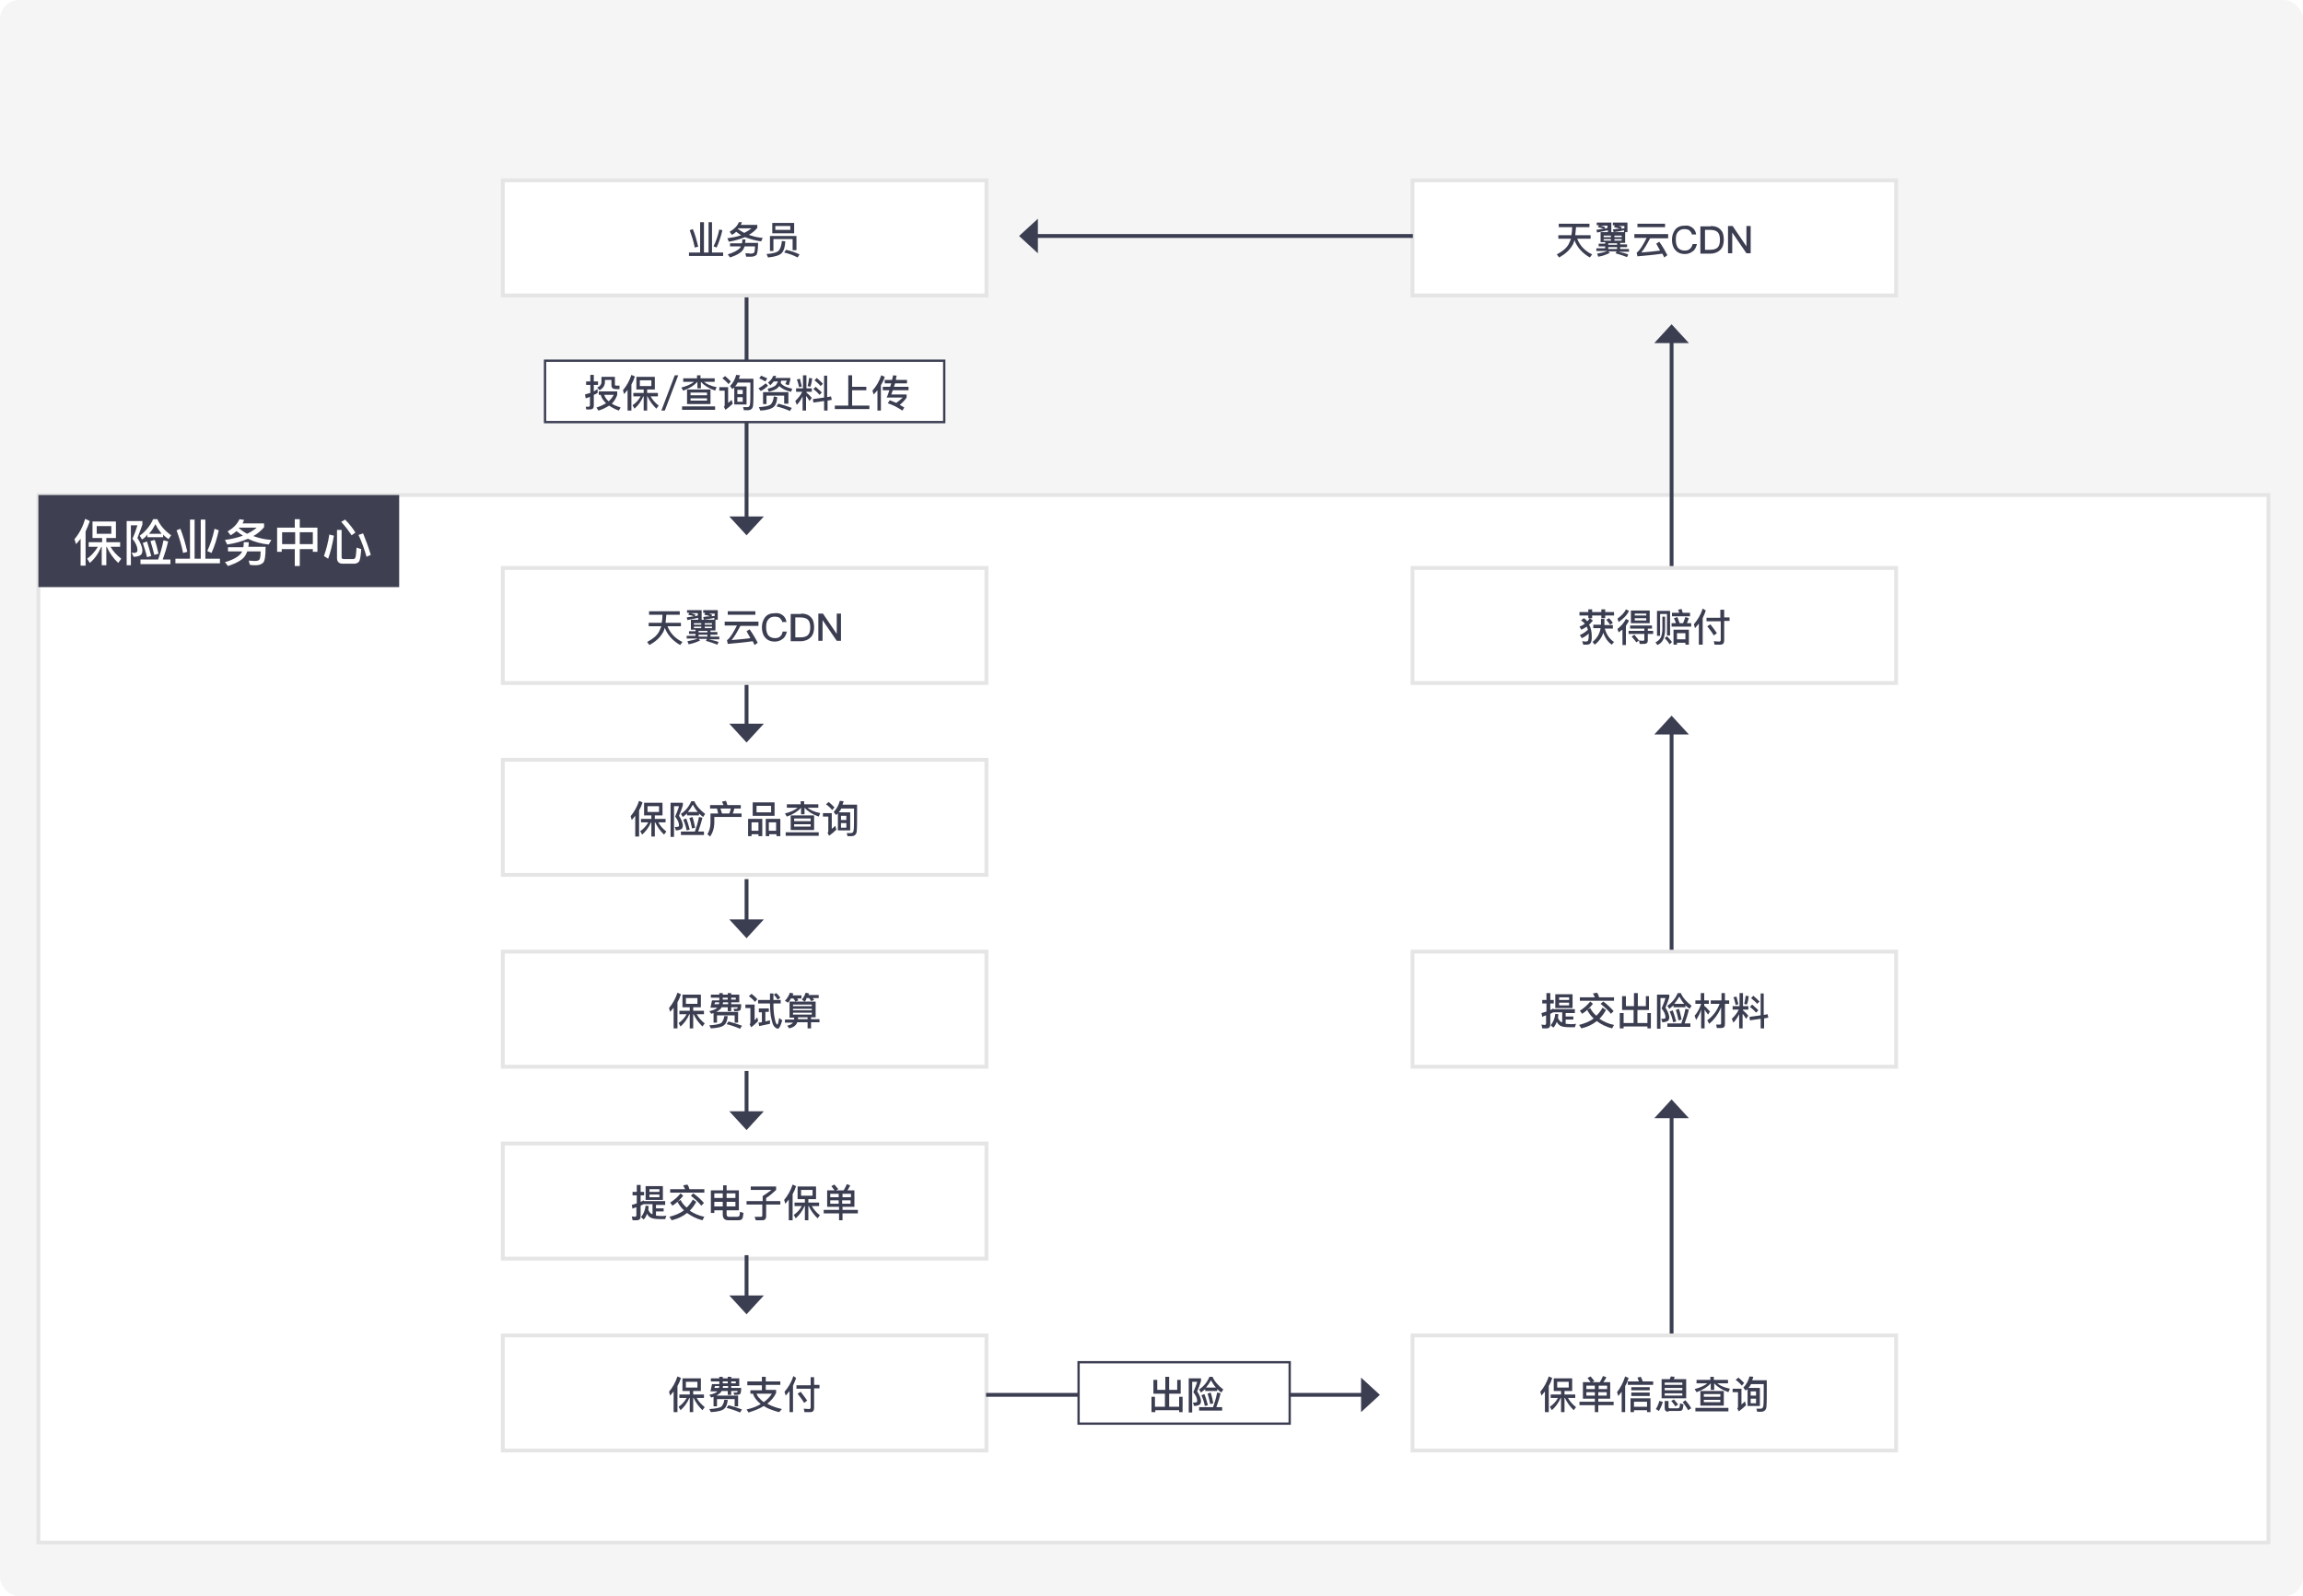
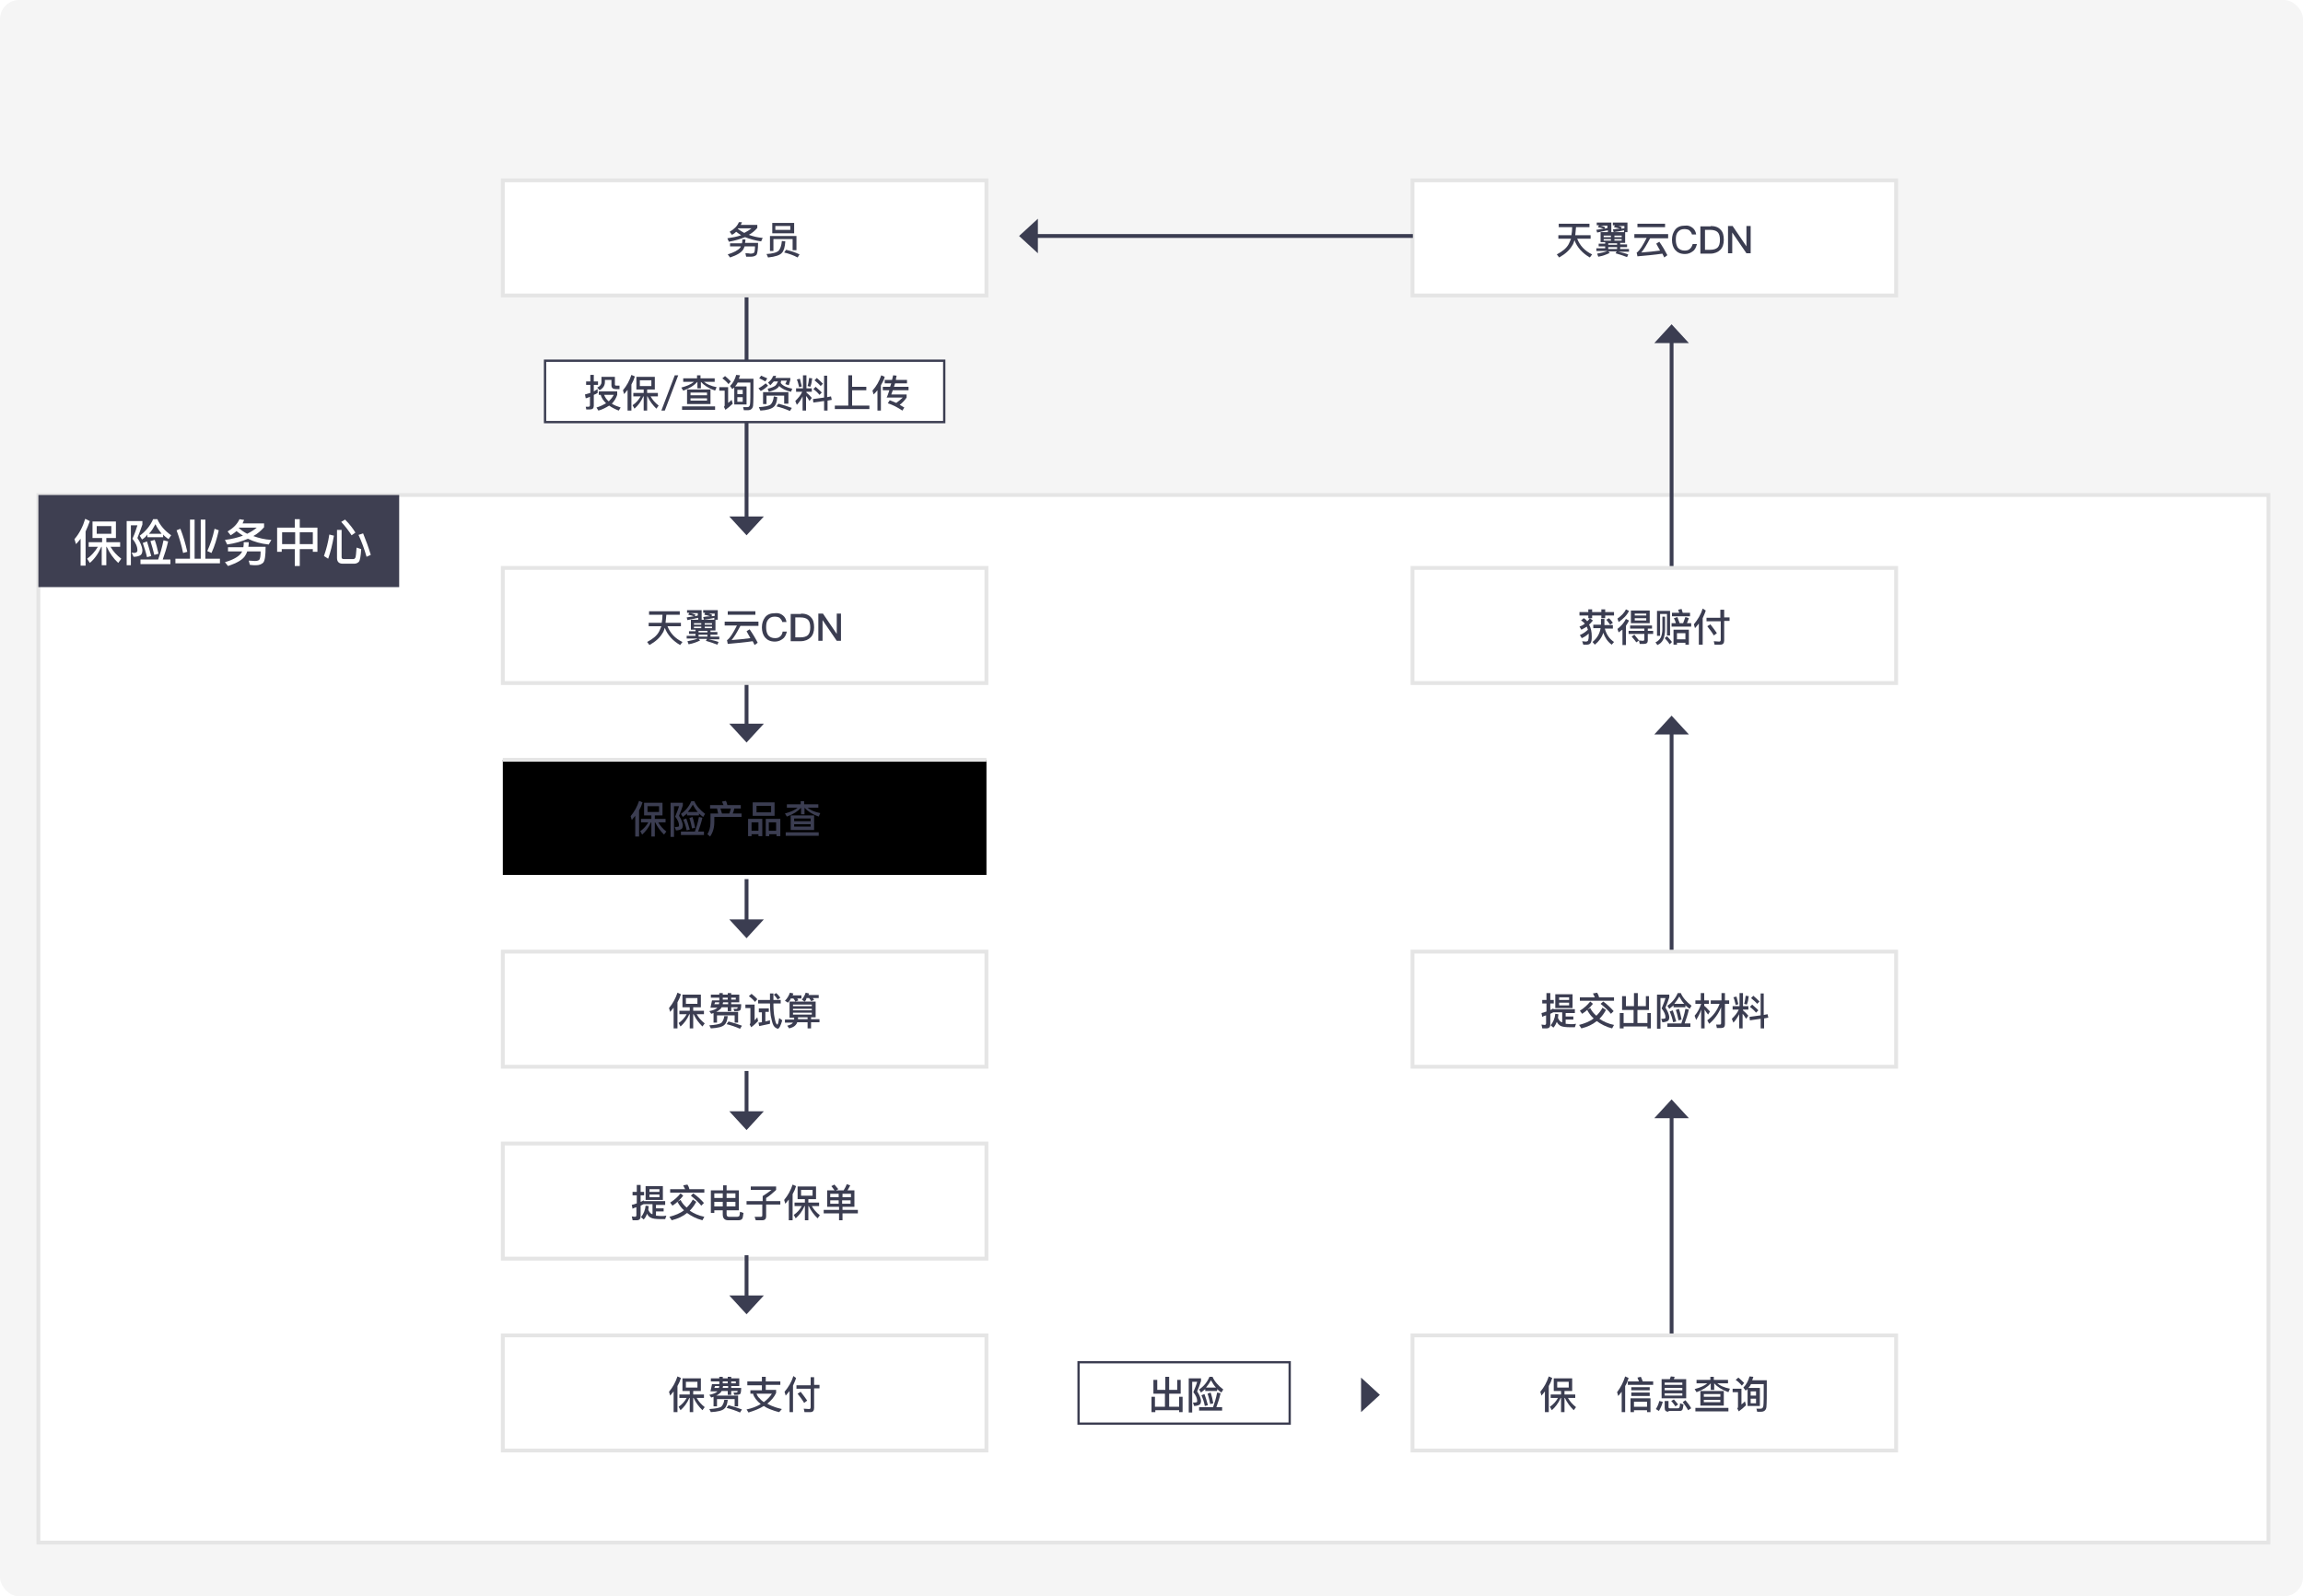
<svg xmlns="http://www.w3.org/2000/svg" width="600" height="416" viewBox="0 0 600 416" fill="none">
  <rect width="600" height="416" rx="5" fill="#F5F5F5" />
  <g clip-path="url(#clip0_530_396)">
    <g filter="url(#filter0_d_530_396)">
      <path d="M591 125H10V398H591V125Z" fill="black" />
      <path d="M591 125H10V398H591V125Z" fill="white" stroke="#E5E5E5" />
      <path d="M10 125H104V149H10V125Z" fill="#3E3F51" />
      <path d="M23.4 131.8C23.1 132.7 22.7 133.6 22.3 134.5V143.4H21V136.4C20.6 136.9 20.2 137.4 19.8 137.8L19.4 136.5C20.7 135 21.6 133.2 22.2 131.2L23.4 131.8ZM30.2 131.9V136.2H27.7V137.3H31.3V138.5H28.8C29.5 139.7 30.4 140.7 31.6 141.6L30.8 142.7C29.6 141.6 28.6 140.2 27.8 138.5H27.7V143.3H26.5V138.5H26.4C25.6 140.3 24.6 141.7 23.4 142.7L22.7 141.6C23.8 140.8 24.7 139.8 25.5 138.5H23.1V137.3H26.6V136.2H24.1V131.9H30.2ZM29 133.1H25.2V135.1H29V133.1Z" fill="white" />
      <path d="M37.1 131.8V132.7C36.7 133.8 36.3 135 35.8 136.2C36.6 137.4 37 138.4 37.1 139.3C37.1 139.9 37 140.3 36.7 140.6C36.3 140.9 35.7 141.1 34.8 141.1L34.3 140C34.6 140 34.8 140.1 34.9 140.1C35.2 140.1 35.5 140 35.6 139.9C35.7 139.8 35.8 139.7 35.8 139.4C35.8 138.5 35.4 137.5 34.5 136.4C35.1 135.1 35.5 133.9 35.8 132.9H34.1V143.3H33V131.8H37.1ZM37 136.6L36.4 135.6C37.9 134.5 39.1 133.1 39.9 131.3H41C41.7 132.9 42.9 134.3 44.6 135.5L43.9 136.5C43.4 136.1 42.9 135.8 42.5 135.3V136H38.4V135.3C38 135.9 37.5 136.3 37 136.6ZM41.2 141.8C41.7 140.4 42.2 138.8 42.6 136.8L43.8 137.1C43.4 138.9 42.9 140.4 42.4 141.8H44.4V143H36.6V141.8H41.2ZM39.4 140.9L38.3 141.2C38 139.9 37.6 138.7 37.2 137.5L38.3 137.1C38.7 138.3 39 139.5 39.4 140.9ZM40.5 132.6C40 133.5 39.5 134.4 38.8 135.1H42.1C41.5 134.3 40.9 133.5 40.5 132.6ZM41.3 140.3L40.2 140.6C39.9 139.4 39.6 138.2 39.2 137L40.3 136.7C40.7 137.7 41 139 41.3 140.3Z" fill="white" />
      <path d="M50.7 131.4V141.6H52.3V131.4H53.5V141.6H57.3V142.8H45.7V141.6H49.5V131.4H50.7ZM48.8 139.8L47.7 140.1C47.3 138.1 46.7 136.1 46 134.2L47 133.8C47.7 135.6 48.3 137.6 48.8 139.8ZM57 134.2C56.5 136.4 55.9 138.4 55.1 140.1L54 139.6C54.7 138.1 55.4 136.2 55.9 133.8L57 134.2Z" fill="white" />
      <path d="M63.6 131.5C63.5 131.8 63.3 132.1 63.2 132.4H68.8V133.4C68 134.3 67.1 135.1 66 135.7C67.4 136.2 68.9 136.6 70.7 136.7L70 137.9C68 137.7 66.2 137.2 64.6 136.4C63 137.1 61.2 137.6 59.2 137.9L58.6 136.7C60.3 136.5 61.9 136.1 63.3 135.6C62.7 135.2 62.1 134.8 61.6 134.4C61.2 134.8 60.7 135.1 60.1 135.5L59.3 134.5C60.8 133.6 61.8 132.6 62.4 131.3L63.6 131.5ZM64.8 137.2C64.8 137.7 64.8 138.1 64.7 138.5H69.2C69.2 140.8 69 142.1 68.6 142.6C68.2 143 67.6 143.3 66.7 143.3C66.3 143.3 65.7 143.3 65.1 143.2L64.8 142.1C65.5 142.1 66 142.2 66.4 142.2C67.1 142.2 67.5 142 67.6 141.8C67.8 141.5 67.9 140.8 67.9 139.7H64.4C64.3 140 64.2 140.3 64 140.6C63.4 141.8 61.8 142.7 59.4 143.5L58.6 142.5C60.7 141.9 62.1 141.1 62.8 140.2C62.9 140 63 139.9 63.1 139.7H59.4V138.6H63.4C63.5 138.2 63.5 137.7 63.5 137.3H64.8V137.2ZM66.9 133.5H62.3L62.2 133.6C62.9 134.2 63.6 134.7 64.4 135.1C65.4 134.6 66.2 134.1 66.9 133.5Z" fill="white" />
      <path d="M78.1 131.3V133.5H82.7V139.8H81.5V139.1H78.1V143.5H76.8V139.1H73.4V139.8H72.2V133.5H76.8V131.3H78.1ZM76.9 137.9V134.7H73.5V137.8H76.9V137.9ZM81.5 137.9V134.7H78.1V137.8H81.5V137.9Z" fill="white" />
      <path d="M87 135.6C86.6 137.9 86.1 139.9 85.5 141.6L84.4 140.9C85 139.2 85.5 137.3 85.8 135.3L87 135.6ZM89.3 142.9C88.3 142.9 87.8 142.4 87.8 141.4V134.1H89V141.2C89 141.6 89.2 141.7 89.7 141.7H92C92.3 141.7 92.4 141.6 92.6 141.3C92.7 141 92.8 140.2 92.9 138.7L94.1 139.1C94 140.9 93.8 142 93.5 142.4C93.2 142.7 92.8 142.9 92.3 142.9H89.3ZM92.6 134.8L91.6 135.5C90.9 134.4 90 133.2 88.9 132L89.9 131.4C91.1 132.6 92 133.8 92.6 134.8ZM96.6 140.6L95.5 141.1C94.9 139 94.2 137.1 93.4 135.4L94.6 135C95.3 136.7 96 138.6 96.6 140.6Z" fill="white" />
      <path fill-rule="evenodd" clip-rule="evenodd" d="M131 194H257V224H131V194Z" fill="black" />
-       <path fill-rule="evenodd" clip-rule="evenodd" d="M131 194H257V224H131V194Z" fill="white" stroke="#E5E5E5" />
+       <path fill-rule="evenodd" clip-rule="evenodd" d="M131 194H257H131V194Z" fill="white" stroke="#E5E5E5" />
      <path d="M167.4 205.1C167.2 205.8 166.9 206.5 166.5 207.2V214H165.5V208.6C165.2 209 164.9 209.3 164.6 209.7L164.3 208.7C165.3 207.5 166 206.2 166.5 204.7L167.4 205.1ZM172.6 205.2V208.5H170.6V209.4H173.4V210.3H171.5C172 211.2 172.7 212 173.6 212.7L173 213.5C172.1 212.6 171.3 211.6 170.7 210.3H170.6V214H169.7V210.3H169.6C169 211.7 168.2 212.7 167.3 213.5L166.8 212.6C167.7 212 168.4 211.2 168.9 210.3H167V209.4H169.7V208.5H167.8V205.2H172.6ZM171.7 206.1H168.7V207.6H171.7V206.1Z" fill="#3B3D51" />
      <path d="M177.9 205.2V205.9C177.6 206.8 177.3 207.7 176.9 208.6C177.5 209.5 177.8 210.3 177.9 211C177.9 211.5 177.8 211.8 177.6 212C177.3 212.2 176.8 212.4 176.1 212.4L175.8 211.5C176 211.5 176.2 211.5 176.3 211.5C176.6 211.5 176.7 211.4 176.8 211.4C176.9 211.3 176.9 211.2 176.9 211.1C176.9 210.4 176.6 209.7 175.9 208.8C176.3 207.8 176.7 206.9 176.9 206.1H175.6V214.1H174.7V205.2H177.9ZM177.9 208.9L177.4 208.1C178.6 207.3 179.5 206.2 180.1 204.8H180.9C181.4 206 182.4 207.1 183.7 208.1L183.2 208.9C182.8 208.6 182.4 208.3 182.1 208V208.5H179V208C178.6 208.3 178.3 208.6 177.9 208.9ZM181 212.8C181.4 211.7 181.8 210.5 182.1 208.9L183 209.1C182.7 210.4 182.3 211.6 181.9 212.7H183.4V213.6H177.4V212.7H181V212.8ZM179.7 212.2L178.9 212.4C178.7 211.4 178.4 210.5 178 209.6L178.8 209.3C179.1 210.1 179.4 211.1 179.7 212.2ZM180.5 205.7C180.1 206.4 179.7 207 179.2 207.6H181.8C181.3 207.1 180.9 206.4 180.5 205.7ZM181.1 211.7L180.3 211.9C180.1 210.9 179.9 210 179.6 209.2L180.4 208.9C180.7 209.7 180.9 210.7 181.1 211.7Z" fill="#3B3D51" />
      <path d="M189.5 205.8H193V206.7H191.3C191.2 207.2 191.1 207.6 190.9 208H193.2V208.9H186.1V210.2C186.1 211.8 185.7 213 185 214L184.3 213.4C184.8 212.6 185.1 211.6 185.1 210.3V208H187.1L186.8 206.7H185V205.8H188.5C188.4 205.5 188.2 205.2 188.1 204.9L189.1 204.7C189.3 205 189.4 205.4 189.5 205.8ZM190 208C190.2 207.6 190.3 207.1 190.4 206.7H187.7L188.1 208H190Z" fill="#3B3D51" />
      <path d="M198.5 213.9H197.6V213.4H195.8V213.9H194.9V209.4H198.6V213.9H198.5ZM197.6 212.5V210.3H195.8V212.5H197.6ZM201.8 205.1V208.6H196.1V205.1H201.8ZM200.9 206H197.1V207.7H200.9V206ZM203.2 213.9H202.3V213.4H200.4V213.9H199.5V209.4H203.3V213.9H203.2ZM202.2 212.5V210.3H200.3V212.5H202.2Z" fill="#3B3D51" />
      <path d="M208.6 205.6V204.8H209.5V205.6H213.2V206.5H210.4C211.1 207.1 212.2 207.6 213.7 207.9L213.3 208.8C211.6 208.2 210.4 207.4 209.6 206.5V208.2H208.7V206.5C207.9 207.4 206.7 208.2 205 208.8L204.5 208C206 207.6 207.1 207.1 207.8 206.5H205V205.6H208.6ZM213.3 212.9V213.8H204.7V212.9H213.3ZM212.1 208.5V212.3H206V208.5H212.1ZM211.2 210V209.3H206.9V210H211.2ZM211.2 210.8H206.9V211.4H211.2V210.8Z" fill="#3B3D51" />
-       <path d="M216.7 207.8V212C217 211.8 217.3 211.5 217.6 211.2L217.9 212.2C217.3 212.8 216.7 213.3 216 213.8L215.6 213C215.8 212.9 215.8 212.7 215.8 212.5V208.8H214.4V207.9H216.7V207.8ZM217.4 206.4L216.8 207.1C216.4 206.6 215.9 206.1 215.2 205.6L215.9 205C216.4 205.4 216.9 205.9 217.4 206.4ZM217.8 208.4L217.2 207.6C218 206.8 218.5 205.8 218.8 204.7L219.8 204.8C219.7 205.1 219.6 205.4 219.5 205.7H223.3C223.3 209.5 223.3 211.8 223.2 212.7C223.1 213.5 222.6 213.9 221.8 213.9C221.6 213.9 221.3 213.9 220.8 213.9L220.6 213.1C221 213.1 221.4 213.1 221.7 213.1C222.1 213.1 222.3 212.9 222.4 212.4C222.5 211.8 222.5 210 222.5 206.7H219.2C219 207.1 218.8 207.4 218.5 207.7H221.5V212.4H218.3V208C218 208.2 217.9 208.3 217.8 208.4ZM220.5 209.7V208.6H219.1V209.7H220.5ZM220.5 210.5H219.1V211.7H220.5V210.5Z" fill="#3B3D51" />
      <path fill-rule="evenodd" clip-rule="evenodd" d="M131 244H257V274H131V244Z" fill="black" />
      <path fill-rule="evenodd" clip-rule="evenodd" d="M131 244H257V274H131V244Z" fill="white" stroke="#E5E5E5" />
      <path d="M177.4 255.1C177.2 255.8 176.9 256.5 176.5 257.2V264H175.5V258.6C175.2 259 174.9 259.3 174.6 259.7L174.3 258.7C175.3 257.5 176 256.2 176.5 254.7L177.4 255.1ZM182.6 255.2V258.5H180.6V259.4H183.4V260.3H181.5C182 261.2 182.7 262 183.6 262.7L183 263.5C182.1 262.6 181.3 261.6 180.7 260.3H180.6V264H179.7V260.3H179.6C179 261.7 178.2 262.7 177.3 263.5L176.8 262.6C177.7 262 178.4 261.2 178.9 260.3H177V259.4H179.7V258.5H177.8V255.2H182.6ZM181.7 256.1H178.7V257.6H181.7V256.1Z" fill="#3B3D51" />
      <path d="M189.6 260.8C189.5 261.9 189.2 262.7 188.7 263.1C188.2 263.6 187 263.9 185.2 264L184.8 263.2C186.4 263.1 187.4 262.9 187.9 262.6C188.3 262.2 188.6 261.6 188.7 260.8H189.6ZM190.5 257.7H193.1C193.1 258.5 193 259 192.9 259.2C192.7 259.4 192.4 259.5 191.8 259.5C191.6 259.5 191.5 259.5 191.3 259.5L191.1 258.9C191.3 258.9 191.5 258.9 191.6 258.9C191.9 258.9 192 258.9 192.1 258.8C192.1 258.7 192.2 258.6 192.2 258.5H190.5V259.5H189.6V258.5H188C187.9 258.7 187.7 259 187.5 259.1C187.3 259.3 187 259.5 186.6 259.7H192.3V262.5H191.4V260.6H186.8V262.5H185.9V260C185.7 260.1 185.5 260.1 185.3 260.2L184.8 259.5C185.8 259.3 186.5 259 186.8 258.7L186.9 258.6H185.1L185.5 256.7H187.4V256H185.2V255.2H187.4V254.8H188.3V255.2H189.6V254.8H190.5V255.2H192.6V257.2H190.5V257.7ZM186.1 257.7H187.3C187.3 257.5 187.4 257.4 187.4 257.2H186.3L186.1 257.7ZM188.3 257.7H189.7V257.2H188.4C188.3 257.4 188.3 257.5 188.3 257.7ZM188.3 256.5H189.6V256H188.3V256.5ZM193.3 263.3L192.8 264.1C191.7 263.6 190.5 263.2 189.3 262.9L189.8 262.2C191 262.5 192.2 262.9 193.3 263.3ZM190.5 256.5H191.7V256H190.5V256.5Z" fill="#3B3D51" />
      <path d="M196.6 257.8V261.9C196.8 261.7 197.1 261.4 197.3 261.1L197.5 262.1C196.9 262.7 196.4 263.2 195.7 263.7L195.3 262.9C195.5 262.8 195.5 262.6 195.5 262.4V258.7H194.2V257.8H196.6ZM197.3 256.4L196.7 257.1C196.3 256.6 195.8 256.1 195.1 255.6L195.8 255C196.3 255.4 196.9 255.9 197.3 256.4ZM201.5 263.2C201.2 262.6 201 261.7 200.8 260.7C200.7 259.8 200.6 258.8 200.6 257.5H197.5V256.6H200.6C200.6 256 200.6 255.5 200.6 254.9H201.5C201.5 255.5 201.5 256.1 201.5 256.6H203.4V257.5H201.5C201.5 259 201.6 260.3 201.8 261.2C202 262.3 202.2 262.9 202.5 263C202.7 263 202.8 262.4 203 261.3L203.8 261.9C203.4 263.3 203 264.1 202.6 264.1C202.1 263.9 201.8 263.7 201.5 263.2ZM197.7 259.7V258.8H200.3V259.7H199.4V262.2C199.8 262.1 200.2 262 200.6 261.9V262.8C199.7 263 198.8 263.2 197.8 263.4L197.6 262.5C197.9 262.5 198.2 262.4 198.5 262.4V259.8H197.7V259.7ZM203.3 256L202.6 256.5C202.4 256.1 202 255.7 201.6 255.2L202.2 254.8C202.7 255.2 203 255.6 203.3 256Z" fill="#3B3D51" />
      <path d="M209.6 257L208.9 256.5C209.4 255.9 209.7 255.3 209.9 254.7L210.8 254.9C210.7 255.1 210.7 255.2 210.6 255.3H213.3V256.1H211.8C211.9 256.3 212 256.5 212.1 256.6L211.3 256.9C211.2 256.6 211 256.4 210.8 256.1H210.1C210.1 256.5 209.9 256.8 209.6 257H212.5V261.1H211.3V261.6H213.5V262.4H211.3V264H210.4V262.4H207.7C207.6 262.7 207.5 262.9 207.3 263.1C207 263.5 206.4 263.8 205.6 264L205.1 263.3C205.8 263.1 206.3 262.9 206.5 262.6L206.6 262.5H204.5V261.7H206.9V261.5V261.2H205.7V257H209.6ZM205.3 257.3L204.5 256.8C205.1 256.2 205.5 255.5 205.8 254.7L206.7 254.9C206.6 255.1 206.6 255.2 206.5 255.4H208.8V256.2H207.7C207.8 256.4 207.9 256.5 208 256.7L207.2 257C207.1 256.7 206.9 256.5 206.7 256.2H206C205.9 256.6 205.6 257 205.3 257.3ZM211.5 258.2V257.8H206.6V258.2H211.5ZM211.5 259.3V258.9H206.6V259.3H211.5ZM211.5 259.9H206.6V260.4H211.5V259.9ZM207.9 261.4C207.9 261.5 207.9 261.5 207.9 261.6H210.4V261.1H207.9V261.4Z" fill="#3B3D51" />
      <path fill-rule="evenodd" clip-rule="evenodd" d="M131 294H257V324H131V294Z" fill="black" />
      <path fill-rule="evenodd" clip-rule="evenodd" d="M131 294H257V324H131V294Z" fill="white" stroke="#E5E5E5" />
      <path d="M164.8 313.9L164.6 313C164.9 313 165.1 313.1 165.4 313.1C165.6 313.1 165.8 313 165.8 312.7V310.6C165.5 310.7 165.1 310.8 164.8 311L164.6 310C165 309.9 165.4 309.8 165.9 309.6V307.5H164.8V306.6H165.9V304.8H166.9V306.6H167.8V307.5H166.9V309.2C167.2 309.1 167.4 309 167.7 308.8V309.8C167.4 309.9 167.2 310.1 166.9 310.2V313C166.9 313.6 166.6 314 165.9 314H164.8V313.9ZM173.3 309.2V310H170.9V310.9H172.9V311.7H170.9V312.8C171.3 312.8 171.7 312.9 172.2 312.9C172.7 312.9 173.2 312.9 173.6 312.8L173.3 313.7C172.9 313.7 172.6 313.7 172.2 313.7C170.9 313.7 170 313.6 169.5 313.3C169.1 313.1 168.8 312.8 168.6 312.3C168.4 312.8 168.1 313.4 167.7 313.8L167 313.2C167.7 312.3 168.1 311.3 168.2 310.2L169 310.3C169 310.7 168.9 311 168.9 311.3C169.2 311.9 169.5 312.3 169.9 312.4H170V309.8H167.6V309H173.3V309.2ZM172.7 305.1V308.7H168.2V305.1H172.7ZM171.8 306.6V305.9H169.2V306.6H171.8ZM171.8 307.3H169.2V308H171.8V307.3Z" fill="#3B3D51" />
      <path d="M181.4 309.2C180.9 310.1 180.4 310.8 179.7 311.5C180.7 312.2 182 312.8 183.5 313.1L183 314C181.4 313.6 180.1 312.9 179 312.1C177.9 313 176.6 313.6 175 314L174.4 313.1C175.9 312.7 177.2 312.2 178.2 311.4C177.5 310.8 177 310.1 176.5 309.2L177.3 308.7C177.7 309.5 178.2 310.1 178.9 310.7C179.5 310.1 180.1 309.4 180.5 308.6L181.4 309.2ZM178 307.6C177.2 308.6 176.3 309.5 175.2 310.2L174.6 309.4C175.7 308.7 176.6 307.9 177.3 307L178 307.6ZM178.5 305.9C178.3 305.5 178.1 305.2 178 304.9L179.1 304.7C179.3 305 179.5 305.4 179.6 305.9H183.5V306.8H174.6V305.9H178.5ZM183.4 309.5L182.7 310.2C182.1 309.4 181.1 308.5 180 307.6L180.6 307C181.8 307.8 182.7 308.7 183.4 309.5Z" fill="#3B3D51" />
      <path d="M186.1 311.3V312.1H185.2V306.2H188.4V304.9H189.3V306.2H192.5V311.4H189.3V312.4C189.3 312.9 189.5 313.1 189.9 313.1H192.1C192.3 313.1 192.5 313 192.6 312.9C192.7 312.8 192.7 312.4 192.8 311.8L193.7 312.1C193.6 313 193.5 313.5 193.3 313.7C193.1 313.9 192.8 314 192.3 314H189.7C188.8 314 188.3 313.5 188.3 312.5V311.4H186.1V311.3ZM186.1 307V308.2H188.3V307H186.1ZM186.1 310.4H188.3V309.2H186.1V310.4ZM191.6 307H189.3V308.2H191.6V307ZM191.6 310.4V309.2H189.3V310.4H191.6Z" fill="#3B3D51" />
      <path d="M198.7 309V307.7C199.5 307.2 200.2 306.7 201 306.1H195.6V305.2H202.2V306.1C201.4 306.8 200.6 307.6 199.6 308.2V309H203.3V309.9H199.6V313C199.6 313.6 199.3 314 198.6 314H196.9L196.6 313.1C197.1 313.1 197.6 313.1 198.2 313.1C198.5 313.1 198.6 313 198.6 312.7V309.9H194.5V309H198.7Z" fill="#3B3D51" />
      <path d="M207.4 305.1C207.2 305.8 206.9 306.5 206.5 307.2V314H205.5V308.6C205.2 309 204.9 309.3 204.6 309.7L204.3 308.7C205.3 307.5 206 306.2 206.5 304.7L207.4 305.1ZM212.6 305.2V308.5H210.6V309.4H213.4V310.3H211.5C212 311.2 212.7 312 213.6 312.7L213 313.5C212.1 312.6 211.3 311.6 210.7 310.3H210.6V314H209.7V310.3H209.6C209 311.7 208.2 312.7 207.3 313.5L206.8 312.6C207.7 312 208.4 311.2 208.9 310.3H207V309.4H209.7V308.5H207.8V305.2H212.6ZM211.7 306.1H208.7V307.6H211.7V306.1Z" fill="#3B3D51" />
      <path d="M217.5 306.3C217.2 305.9 216.9 305.5 216.6 305.1L217.4 304.7C217.7 305.1 218.1 305.5 218.4 305.9L217.8 306.2H219.8C220.1 305.7 220.4 305.2 220.6 304.6L221.5 304.9C221.3 305.4 221 305.8 220.8 306.2H222.6V310.5H219.5V311.3H223.5V312.2H219.5V314H218.6V312.2H214.6V311.3H218.6V310.5H215.5V306.2H217.5V306.3ZM218.5 308V307.1H216.3V308H218.5ZM218.5 308.8H216.3V309.7H218.5V308.8ZM219.5 308H221.7V307.1H219.5V308ZM221.6 308.8H219.4V309.7H221.6V308.8Z" fill="#3B3D51" />
      <path fill-rule="evenodd" clip-rule="evenodd" d="M131 344H257V374H131V344Z" fill="black" />
      <path fill-rule="evenodd" clip-rule="evenodd" d="M131 344H257V374H131V344Z" fill="white" stroke="#E5E5E5" />
      <path d="M177.4 355.1C177.2 355.8 176.9 356.5 176.5 357.2V364H175.5V358.6C175.2 359 174.9 359.3 174.6 359.7L174.3 358.7C175.3 357.5 176 356.2 176.5 354.7L177.4 355.1ZM182.6 355.2V358.5H180.6V359.4H183.4V360.3H181.5C182 361.2 182.7 362 183.6 362.7L183 363.5C182.1 362.6 181.3 361.6 180.7 360.3H180.6V364H179.7V360.3H179.6C179 361.7 178.2 362.7 177.3 363.5L176.8 362.6C177.7 362 178.4 361.2 178.9 360.3H177V359.4H179.7V358.5H177.8V355.2H182.6ZM181.7 356.1H178.7V357.6H181.7V356.1Z" fill="#3B3D51" />
      <path d="M189.6 360.8C189.5 361.9 189.2 362.7 188.7 363.1C188.2 363.6 187 363.9 185.2 364L184.8 363.2C186.4 363.1 187.4 362.9 187.9 362.6C188.3 362.2 188.6 361.6 188.7 360.8H189.6ZM190.5 357.7H193.1C193.1 358.5 193 359 192.9 359.2C192.7 359.4 192.4 359.5 191.8 359.5C191.6 359.5 191.5 359.5 191.3 359.5L191.1 358.9C191.3 358.9 191.5 358.9 191.6 358.9C191.9 358.9 192 358.9 192.1 358.8C192.1 358.7 192.2 358.6 192.2 358.5H190.5V359.5H189.6V358.5H188C187.9 358.7 187.7 359 187.5 359.1C187.3 359.3 187 359.5 186.6 359.7H192.3V362.5H191.4V360.6H186.8V362.5H185.9V360C185.7 360.1 185.5 360.1 185.3 360.2L184.8 359.5C185.8 359.3 186.5 359 186.8 358.7L186.9 358.6H185.1L185.5 356.7H187.4V356H185.2V355.2H187.4V354.8H188.3V355.2H189.6V354.8H190.5V355.2H192.6V357.2H190.5V357.7ZM186.1 357.7H187.3C187.3 357.5 187.4 357.4 187.4 357.2H186.3L186.1 357.7ZM188.3 357.7H189.7V357.2H188.4C188.3 357.4 188.3 357.5 188.3 357.7ZM188.3 356.5H189.6V356H188.3V356.5ZM193.3 363.3L192.8 364.1C191.7 363.6 190.5 363.2 189.3 362.9L189.8 362.2C191 362.5 192.2 362.9 193.3 363.3ZM190.5 356.5H191.7V356H190.5V356.5Z" fill="#3B3D51" />
      <path d="M199.5 354.8V356H203.3V356.9H199.5V358.2H202.2V359C201.7 360.1 200.9 361 199.9 361.8C200.3 362 200.8 362.3 201.4 362.5C202.1 362.8 202.9 363 203.7 363.2L203 364C202.1 363.8 201.3 363.5 200.5 363.2C200 363 199.4 362.7 199 362.4C197.9 363.1 196.6 363.6 195 364.1L194.5 363.3C196 363 197.2 362.5 198.2 361.9C197.7 361.5 197.3 361.1 196.9 360.6C196.6 360.2 196.3 359.7 196.2 359.2H195.5V358.3H198.5V357H194.7V356H198.5V354.8H199.5ZM201.1 359.2H197.1C197.3 359.7 197.5 360.1 197.9 360.4C198.2 360.8 198.6 361.1 199 361.4C199.9 360.7 200.6 360 201.1 359.2Z" fill="#3B3D51" />
      <path d="M207.4 355.1C207.2 355.8 206.9 356.4 206.6 357.1V364H205.7V358.5C205.4 358.9 205 359.3 204.7 359.7L204.4 358.7C205.4 357.5 206.2 356.2 206.7 354.6L207.4 355.1ZM211.2 356.9V354.9H212.1V356.9H213.5V357.8H212.1V362.9C212.1 363.6 211.8 364 211.1 364H209.6L209.4 363.1C209.9 363.1 210.3 363.2 210.8 363.2C211.1 363.2 211.2 363 211.2 362.7V357.9H207.5V357H211.2V356.9ZM210.3 361L209.5 361.6C209.1 360.9 208.5 360.1 207.8 359.2L208.6 358.7C209.3 359.6 209.9 360.4 210.3 361Z" fill="#3B3D51" />
      <path fill-rule="evenodd" clip-rule="evenodd" d="M368 43H494V73H368V43Z" fill="black" />
      <path fill-rule="evenodd" clip-rule="evenodd" d="M368 43H494V73H368V43Z" fill="white" stroke="#E5E5E5" />
      <path d="M409.4 57.3C409.5 56.7 409.6 56 409.6 55.2H406.1V54.3H414.1V55.2H410.6C410.5 56 410.5 56.6 410.4 57.3H414.4V58.2H410.9C411.6 60 412.9 61.4 414.8 62.3L414.2 63.1C412.3 62 410.9 60.5 410.2 58.6C410 59.2 409.9 59.6 409.6 60C408.9 61.2 407.8 62.2 406.2 63.1L405.6 62.3C407.1 61.5 408.1 60.7 408.7 59.6C408.9 59.2 409.1 58.7 409.3 58.2H406V57.3H409.4Z" fill="#3B3D51" />
      <path d="M423.4 56.7V59.3H422.1V59.7H423.9V60.4H422.1V60.9H424.4V61.6H421.6C422.5 61.8 423.4 62 424.2 62.3L423.9 63C422.9 62.6 421.9 62.3 420.9 62L421.2 61.5H419L419.4 61.9C418.6 62.3 417.6 62.7 416.4 62.9L416.1 62.1C417.2 61.9 418.1 61.7 418.8 61.4H415.9V60.7H418.2V60.2H416.5V59.5H418.2V59.1H417V56.5H423.4V56.7ZM419.8 54V56.5H418.9V56C418 56.2 417.1 56.4 416.1 56.6L415.9 55.9C416.5 55.8 417.2 55.7 417.8 55.6C417.3 55.4 416.8 55.3 416.3 55.2L416.6 54.7H416V54H419.8ZM418.2 55.2L418 55.6C418.3 55.5 418.6 55.5 418.8 55.4V54.8H416.7C417.3 54.8 417.7 55 418.2 55.2ZM419.7 57.8V57.4H417.8V57.8H419.7ZM419.7 58.3H417.8V58.7H419.7V58.3ZM421.3 59.4H419V59.8H421.3V59.4ZM421.3 60.9V60.4H419V60.9H421.3ZM424 54V56.5H423.1V56C422.2 56.2 421.3 56.4 420.4 56.5L420.2 55.8C420.8 55.7 421.4 55.6 422 55.6C421.5 55.4 421 55.3 420.5 55.2L420.7 54.7H420.2V54H424ZM420.6 57.8H422.5V57.4H420.6V57.8ZM422.5 58.3H420.6V58.7H422.5V58.3ZM422.5 55.2L422.4 55.6L423.2 55.5V54.9H421.2C421.6 54.8 422 55 422.5 55.2Z" fill="#3B3D51" />
      <path d="M434.6 57.1V58.1H429.9C429 59.8 428.3 61 427.6 61.8C429.2 61.7 430.9 61.5 432.5 61.3C432.2 60.7 431.8 60.1 431.5 59.5L432.3 59C433.2 60.3 433.9 61.5 434.4 62.5L433.6 63.1C433.4 62.8 433.3 62.4 433.1 62.1C431.1 62.4 428.9 62.6 426.6 62.8L426.4 61.8C426.5 61.8 426.6 61.7 426.6 61.7C427.2 61.2 428 60 429 58H425.8V57H434.6V57.1ZM433.8 54.3V55.2H426.6V54.3H433.8Z" fill="#3B3D51" />
      <path d="M441 55.4C441.5 55.8 441.8 56.4 441.9 57.1H440.8C440.7 56.6 440.4 56.3 440.1 56C439.8 55.8 439.3 55.7 438.8 55.7C438 55.7 437.5 56 437.1 56.5C436.7 57 436.6 57.6 436.6 58.5C436.6 59.4 436.8 60 437.1 60.5C437.5 61 438.1 61.3 438.9 61.3C439.4 61.3 439.9 61.2 440.2 60.9C440.6 60.6 440.8 60.2 441 59.6H442.1C441.9 60.4 441.6 61.1 441 61.5C440.5 61.9 439.8 62.2 439 62.2C437.8 62.2 437 61.8 436.4 61.1C435.9 60.5 435.6 59.6 435.6 58.5C435.6 57.4 435.9 56.6 436.4 55.9C437 55.1 437.9 54.8 439 54.8C439.7 54.7 440.4 54.9 441 55.4Z" fill="#3B3D51" />
      <path d="M445.7 54.9C446.8 54.9 447.7 55.2 448.3 55.9C448.9 56.5 449.1 57.4 449.1 58.5C449.1 59.6 448.8 60.5 448.2 61.1C447.6 61.7 446.7 62.1 445.6 62.1H443V55H445.7V54.9ZM444.2 61.1H445.5C446.4 61.1 447.1 60.9 447.5 60.5C447.9 60.1 448.1 59.4 448.1 58.5C448.1 57.6 447.9 56.9 447.5 56.5C447.1 56.1 446.4 55.9 445.5 55.9H444.2V61.1Z" fill="#3B3D51" />
      <path d="M451.4 54.9L455 60.2V54.9H456.1V62H455L451.3 56.6V62H450.2V54.9H451.4Z" fill="#3B3D51" />
      <path d="M194.5 130.6V71" stroke="#3B3D51" stroke-linecap="square" />
      <path fill-rule="evenodd" clip-rule="evenodd" d="M194.5 135.5L190 130.6H199L194.5 135.5Z" fill="#3B3D51" />
      <path d="M194.5 184.6V174.6" stroke="#3B3D51" stroke-linecap="square" />
      <path fill-rule="evenodd" clip-rule="evenodd" d="M194.5 189.5L190 184.6H199L194.5 189.5Z" fill="#3B3D51" />
      <path d="M435.5 187.4V261" stroke="#3B3D51" stroke-linecap="square" />
      <path fill-rule="evenodd" clip-rule="evenodd" d="M435.5 182.5L431 187.4H440L435.5 182.5Z" fill="#3B3D51" />
      <path d="M435.5 287.4V361" stroke="#3B3D51" stroke-linecap="square" />
      <path fill-rule="evenodd" clip-rule="evenodd" d="M435.5 282.5L431 287.4H440L435.5 282.5Z" fill="#3B3D51" />
-       <path d="M354.6 359.5H257.4" stroke="#3B3D51" stroke-linecap="square" />
      <path fill-rule="evenodd" clip-rule="evenodd" d="M359.5 359.5L354.6 355V364L359.5 359.5Z" fill="#3B3D51" />
      <path d="M270.4 57.5L367.6 57.5" stroke="#3B3D51" stroke-linecap="square" />
      <path fill-rule="evenodd" clip-rule="evenodd" d="M265.5 57.5L270.4 53V62L265.5 57.5Z" fill="#3B3D51" />
      <path d="M435.5 85.4V159" stroke="#3B3D51" stroke-linecap="square" />
      <path fill-rule="evenodd" clip-rule="evenodd" d="M435.5 80.5L431 85.4H440L435.5 80.5Z" fill="#3B3D51" />
      <path d="M194.5 235.6V225.6" stroke="#3B3D51" stroke-linecap="square" />
      <path fill-rule="evenodd" clip-rule="evenodd" d="M194.5 240.5L190 235.6H199L194.5 240.5Z" fill="#3B3D51" />
      <path d="M194.5 285.6V275.6" stroke="#3B3D51" stroke-linecap="square" />
      <path fill-rule="evenodd" clip-rule="evenodd" d="M194.5 290.5L190 285.6H199L194.5 290.5Z" fill="#3B3D51" />
      <path d="M194.5 333.6V323.6" stroke="#3B3D51" stroke-linecap="square" />
      <path fill-rule="evenodd" clip-rule="evenodd" d="M194.5 338.5L190 333.6H199L194.5 338.5Z" fill="#3B3D51" />
      <path fill-rule="evenodd" clip-rule="evenodd" d="M131 43H257V73H131V43Z" fill="black" />
      <path fill-rule="evenodd" clip-rule="evenodd" d="M131 43H257V73H131V43Z" fill="white" stroke="#E5E5E5" />
-       <path d="M183.4 53.9V61.8H184.6V53.9H185.5V61.8H188.4V62.7H179.5V61.8H182.4V53.9H183.4ZM181.9 60.3L181 60.5C180.7 58.9 180.2 57.4 179.7 56L180.5 55.7C181.1 57.1 181.5 58.6 181.9 60.3ZM188.2 56C187.8 57.7 187.3 59.2 186.7 60.5L185.9 60.2C186.5 59 187 57.6 187.4 55.8L188.2 56Z" fill="#3B3D51" />
      <path d="M193.3 53.9C193.2 54.1 193.1 54.4 193 54.6H197.3V55.4C196.7 56.1 196 56.7 195.1 57.2C196.2 57.6 197.4 57.9 198.7 58L198.3 58.9C196.8 58.7 195.4 58.3 194.1 57.8C192.9 58.3 191.5 58.7 189.9 59L189.5 58.1C190.8 57.9 192 57.7 193.1 57.3C192.6 57 192.2 56.7 191.8 56.4C191.5 56.7 191.1 57 190.7 57.2L190.1 56.4C191.3 55.7 192.1 54.9 192.5 53.9H193.3ZM194.2 58.3C194.2 58.7 194.2 59 194.1 59.3H197.5C197.5 61 197.3 62.1 197.1 62.4C196.8 62.7 196.3 62.9 195.6 62.9C195.3 62.9 194.8 62.9 194.4 62.9L194.2 62C194.7 62 195.1 62 195.5 62.1C196 62.1 196.3 62 196.5 61.8C196.6 61.6 196.7 61 196.7 60.2H194C193.9 60.4 193.8 60.7 193.7 60.9C193.2 61.8 192 62.5 190.2 63.1L189.6 62.3C191.2 61.8 192.3 61.2 192.8 60.6C192.9 60.5 193 60.3 193 60.2H190.2V59.4H193.3C193.4 59.1 193.4 58.7 193.4 58.4H194.2V58.3ZM195.8 55.5H192.3C192.3 55.5 192.3 55.5 192.2 55.6C192.7 56 193.3 56.4 193.9 56.7C194.7 56.3 195.3 55.9 195.8 55.5Z" fill="#3B3D51" />
      <path d="M204.6 58.9C204.5 60.4 204.2 61.4 203.7 61.9C203.2 62.5 202 62.9 200.1 63.1L199.7 62.2C201.3 62.1 202.4 61.8 202.9 61.3C203.3 60.8 203.6 60 203.7 58.8L204.6 58.9ZM207.4 61.2H206.5V58.3H201.5V61.4H200.6V57.5H207.5V61.2H207.4ZM206.9 54.1V56.8H201.2V54.1H206.9ZM205.9 54.9H202V55.9H205.9V54.9ZM208.3 62.3L207.8 63.1C206.7 62.5 205.5 62.1 204.3 61.8L204.8 61.1C206.1 61.4 207.3 61.8 208.3 62.3Z" fill="#3B3D51" />
      <path d="M246 90H142V106H246V90Z" fill="white" stroke="#3B3D51" stroke-width="0.6" />
      <path d="M152.8 102.9L152.6 102C152.9 102 153.1 102 153.3 102C153.5 102 153.7 101.9 153.7 101.6V99.4C153.3 99.6 153 99.7 152.6 99.8L152.4 98.8C152.9 98.7 153.3 98.5 153.8 98.4V96.3H152.7V95.4H153.8V93.7H154.7V95.4H155.8V96.3H154.7V98C155 97.8 155.4 97.6 155.7 97.4V98.4C155.4 98.6 155 98.8 154.7 98.9V101.7C154.7 102.4 154.4 102.7 153.7 102.7H152.8V102.9ZM160.8 98V98.9C160.5 99.8 160 100.6 159.4 101.2C160 101.6 160.8 101.9 161.7 102.2L161.2 103C160.2 102.6 159.4 102.2 158.7 101.7C157.9 102.2 157 102.7 155.9 103L155.4 102.2C156.4 101.9 157.2 101.5 157.9 101.1C157.2 100.4 156.7 99.7 156.5 98.9H156V98H160.8ZM160.2 94.1V96.2C160.2 96.4 160.3 96.5 160.6 96.5H161.4V97.4H160.4C159.7 97.4 159.3 97.1 159.3 96.4V95H157.6V95.5C157.6 96.5 157.1 97.2 156.2 97.7L155.6 97C156.3 96.7 156.7 96.2 156.7 95.6V94.2H160.2V94.1ZM158.6 100.6C159.1 100.1 159.6 99.5 159.9 98.9H157.4C157.6 99.5 158 100.1 158.6 100.6Z" fill="#3B3D51" />
      <path d="M165.4 94.1C165.2 94.8 164.9 95.5 164.5 96.2V103H163.5V97.6C163.2 98 162.9 98.3 162.6 98.7L162.3 97.7C163.3 96.5 164 95.2 164.5 93.7L165.4 94.1ZM170.6 94.2V97.5H168.6V98.4H171.4V99.3H169.5C170 100.2 170.7 101 171.6 101.7L171 102.5C170.1 101.6 169.3 100.6 168.7 99.3H168.6V103H167.7V99.3H167.6C167 100.7 166.2 101.7 165.3 102.5L164.8 101.6C165.7 101 166.4 100.2 166.9 99.3H165V98.4H167.7V97.5H165.8V94.2H170.6ZM169.7 95.1H166.7V96.6H169.7V95.1Z" fill="#3B3D51" />
      <path d="M176.7 93.8L173.2 103H172.3L175.8 93.8H176.7Z" fill="#3B3D51" />
      <path d="M181.6 94.6V93.8H182.5V94.6H186.2V95.5H183.4C184.1 96.1 185.2 96.6 186.7 96.9L186.3 97.8C184.6 97.2 183.4 96.4 182.6 95.5V97.2H181.7V95.5C180.9 96.4 179.7 97.2 178 97.8L177.5 97C179 96.6 180.1 96.1 180.8 95.5H178V94.6H181.6ZM186.3 101.9V102.8H177.7V101.9H186.3ZM185.1 97.5V101.3H179V97.5H185.1ZM184.2 99V98.3H179.9V99H184.2ZM184.2 99.8H179.9V100.4H184.2V99.8Z" fill="#3B3D51" />
      <path d="M189.7 96.8V101C190 100.8 190.3 100.5 190.6 100.2L190.9 101.2C190.3 101.8 189.7 102.3 189 102.8L188.6 102C188.8 101.9 188.8 101.7 188.8 101.5V97.8H187.4V96.9H189.7V96.8ZM190.4 95.4L189.8 96.1C189.4 95.6 188.9 95.1 188.2 94.6L188.9 94C189.4 94.4 189.9 94.9 190.4 95.4ZM190.8 97.4L190.2 96.6C191 95.8 191.5 94.8 191.8 93.7L192.8 93.8C192.7 94.1 192.6 94.4 192.5 94.7H196.3C196.3 98.5 196.3 100.8 196.2 101.7C196.1 102.5 195.6 102.9 194.8 102.9C194.6 102.9 194.3 102.9 193.8 102.9L193.6 102.1C194 102.1 194.4 102.1 194.7 102.1C195.1 102.1 195.3 101.9 195.4 101.4C195.5 100.8 195.5 99 195.5 95.7H192.2C192 96.1 191.8 96.4 191.5 96.7H194.5V101.4H191.3V97C191 97.2 190.9 97.3 190.8 97.4ZM193.5 98.7V97.6H192.1V98.7H193.5ZM193.5 99.5H192.1V100.7H193.5V99.5Z" fill="#3B3D51" />
      <path d="M200.1 96.5C199.6 97 199 97.5 198.2 97.9L197.6 97.2C198.4 96.8 199 96.3 199.5 95.9L200.1 96.5ZM202.5 99.5C202.4 100.8 202.1 101.6 201.6 102C201.1 102.5 199.9 102.9 198.1 103L197.7 102.1C199.3 102 200.3 101.8 200.8 101.4C201.2 101 201.5 100.3 201.6 99.3L202.5 99.5ZM199.9 94.6L199.4 95.4C198.9 95.1 198.3 94.8 197.8 94.6L198.3 93.9C198.8 94.1 199.4 94.4 199.9 94.6ZM205.3 101.2H204.3V99.1H199.7V101.3H198.8V98.2H205.4V101.2H205.3ZM202.2 93.9C202.1 94.1 202.1 94.3 202 94.5H205.9V95C205.8 95.5 205.6 96 205.5 96.4L204.6 96.1C204.7 95.8 204.9 95.5 205 95.2H203.5C203.5 95.4 203.4 95.6 203.4 95.8C203.9 96.5 204.9 97 206.4 97.3L206.1 98.1C204.7 97.8 203.7 97.3 203 96.6C202.9 96.7 202.8 96.9 202.7 97C202.2 97.5 201.4 97.8 200.3 98.1L200 97.3C200.9 97.1 201.6 96.8 202 96.5C202.3 96.2 202.5 95.8 202.7 95.4H201.6C201.3 95.7 201 96.1 200.7 96.4L200.1 95.7C200.7 95.2 201.2 94.7 201.4 94L202.2 93.9ZM206.3 102.3L205.8 103.1C204.7 102.6 203.5 102.2 202.3 101.9L202.8 101.2C204 101.5 205.2 101.9 206.3 102.3Z" fill="#3B3D51" />
      <path d="M209.2 97.2V93.8H210.1V97.2H211.5V98.1H210.1V98.3C210.6 98.7 211.1 99.2 211.5 99.7L210.9 100.5C210.6 100 210.3 99.5 210 99.2V103H209.1V99.3C208.7 100.1 208.2 100.9 207.6 101.5L207.2 100.5C208 99.7 208.6 99 209 98.1H207.4V97.2H209.2ZM208.9 96.7L208.2 96.9C208 96.2 207.9 95.5 207.6 94.9L208.4 94.7C208.5 95.2 208.7 95.9 208.9 96.7ZM211.6 94.6C211.5 95.4 211.4 96.2 211.1 96.8L210.4 96.6C210.6 96 210.7 95.3 210.8 94.5L211.6 94.6ZM215.5 93.9V99.5L216.5 99.3L216.7 100.2L215.6 100.4V103H214.7V100.5L211.9 100.9L211.8 100L214.7 99.6V93.9H215.5ZM214.1 98.3L213.5 98.9C213.1 98.4 212.6 97.9 211.9 97.4L212.5 96.8C213.1 97.4 213.7 97.8 214.1 98.3ZM214.4 96L213.8 96.6C213.4 96.1 212.9 95.7 212.2 95.1L212.8 94.5C213.4 95 213.9 95.5 214.4 96Z" fill="#3B3D51" />
      <path d="M222 93.8V96.8H225.7V97.7H222V101.7H226.5V102.6H217.5V101.7H221V93.8H222Z" fill="#3B3D51" />
      <path d="M227.6 98.8L227.3 97.8C228.3 96.7 229.1 95.3 229.6 93.8L230.5 94.2C230.3 95 229.9 95.7 229.5 96.4V103H228.6V97.7C228.3 98.1 228 98.4 227.6 98.8ZM232.4 95L232.7 93.8L233.6 93.9C233.5 94.3 233.4 94.7 233.4 95H236.3V95.9H233.2C233.1 96.2 233 96.5 232.9 96.8H236.7V97.7H232.6C232.5 98.1 232.3 98.4 232.2 98.8H236.2V99.6C235.8 100.2 235.2 100.9 234.4 101.5C234.8 101.7 235.2 102 235.6 102.2L235.1 103C233.9 102.2 232.6 101.5 231.3 101.1L231.8 100.3C232.4 100.5 233 100.8 233.5 101C234.2 100.5 234.8 100 235.2 99.6H231C231.3 99 231.5 98.3 231.7 97.7H230V96.8H231.9C232 96.5 232.1 96.2 232.2 95.9H230.5V95H232.4Z" fill="#3B3D51" />
      <path d="M336 351H281V367H336V351Z" fill="white" stroke="#3B3D51" stroke-width="0.6" />
      <path d="M306.6 355.6H307.6V359.2H304.6V362.6H307.2V360H308.1V364H307.2V363.5H301V364H300V360H300.9V362.6H303.5V359.2H300.5V355.6H301.5V358.2H303.6V354.8H304.6V358.2H306.7V355.6H306.6Z" fill="#3B3D51" />
      <path d="M312.9 355.2V355.9C312.6 356.8 312.3 357.7 311.9 358.6C312.5 359.5 312.8 360.3 312.9 361C312.9 361.5 312.8 361.8 312.6 362C312.3 362.2 311.8 362.4 311.1 362.4L310.8 361.5C311 361.5 311.2 361.5 311.3 361.5C311.6 361.5 311.7 361.4 311.8 361.4C311.9 361.3 311.9 361.2 311.9 361.1C311.9 360.4 311.6 359.7 310.9 358.8C311.3 357.8 311.7 356.9 311.9 356.1H310.6V364.1H309.7V355.2H312.9ZM312.9 358.9L312.4 358.1C313.6 357.3 314.5 356.2 315.1 354.8H315.9C316.4 356 317.4 357.1 318.7 358.1L318.2 358.9C317.8 358.6 317.4 358.3 317.1 358V358.5H314V358C313.6 358.3 313.3 358.6 312.9 358.9ZM316 362.8C316.4 361.7 316.8 360.5 317.1 358.9L318 359.1C317.7 360.4 317.3 361.6 316.9 362.7H318.4V363.6H312.4V362.7H316V362.8ZM314.7 362.2L313.9 362.4C313.7 361.4 313.4 360.5 313 359.6L313.8 359.3C314.1 360.1 314.4 361.1 314.7 362.2ZM315.5 355.7C315.1 356.4 314.7 357 314.2 357.6H316.8C316.3 357.1 315.9 356.4 315.5 355.7ZM316.1 361.7L315.3 361.9C315.1 360.9 314.9 360 314.6 359.2L315.4 358.9C315.7 359.7 315.9 360.7 316.1 361.7Z" fill="#3B3D51" />
      <path fill-rule="evenodd" clip-rule="evenodd" d="M131 144H257V174H131V144Z" fill="black" />
      <path fill-rule="evenodd" clip-rule="evenodd" d="M131 144H257V174H131V144Z" fill="white" stroke="#E5E5E5" />
      <path d="M172.4 158.3C172.5 157.7 172.6 157 172.6 156.2H169.1V155.3H177.1V156.2H173.6C173.5 157 173.5 157.6 173.4 158.3H177.4V159.2H173.9C174.6 161 175.9 162.4 177.8 163.3L177.2 164.1C175.3 163 173.9 161.5 173.2 159.6C173 160.2 172.9 160.6 172.6 161C171.9 162.2 170.8 163.2 169.2 164.1L168.6 163.3C170.1 162.5 171.1 161.7 171.7 160.6C171.9 160.2 172.1 159.7 172.3 159.2H169V158.3H172.4Z" fill="#3B3D51" />
      <path d="M186.4 157.7V160.3H185.1V160.7H186.9V161.4H185.1V161.9H187.4V162.6H184.6C185.5 162.8 186.4 163 187.2 163.3L186.9 164C185.9 163.6 184.9 163.3 183.9 163L184.2 162.5H182L182.4 162.9C181.6 163.3 180.6 163.7 179.4 163.9L179.1 163.1C180.2 162.9 181.1 162.7 181.8 162.4H178.9V161.7H181.2V161.2H179.5V160.5H181.2V160.1H180V157.5H186.4V157.7ZM182.8 155V157.5H181.9V157C181 157.2 180.1 157.4 179.1 157.6L178.9 156.9C179.5 156.8 180.2 156.7 180.8 156.6C180.3 156.4 179.8 156.3 179.3 156.2L179.6 155.7H179V155H182.8ZM181.2 156.2L181 156.6C181.3 156.5 181.6 156.5 181.8 156.4V155.8H179.7C180.3 155.8 180.7 156 181.2 156.2ZM182.7 158.8V158.4H180.8V158.8H182.7ZM182.7 159.3H180.8V159.7H182.7V159.3ZM184.3 160.4H182V160.8H184.3V160.4ZM184.3 161.9V161.4H182V161.9H184.3ZM187 155V157.5H186.1V157C185.2 157.2 184.3 157.4 183.4 157.5L183.2 156.8C183.8 156.7 184.4 156.6 185 156.6C184.5 156.4 184 156.3 183.5 156.2L183.7 155.7H183.2V155H187ZM183.6 158.8H185.5V158.4H183.6V158.8ZM185.5 159.3H183.6V159.7H185.5V159.3ZM185.5 156.2L185.4 156.6L186.2 156.5V155.9H184.2C184.6 155.8 185 156 185.5 156.2Z" fill="#3B3D51" />
      <path d="M197.6 158.1V159.1H192.9C192 160.8 191.3 162 190.6 162.8C192.2 162.7 193.9 162.5 195.5 162.3C195.2 161.7 194.8 161.1 194.5 160.5L195.3 160C196.2 161.3 196.9 162.5 197.4 163.5L196.6 164.1C196.4 163.8 196.3 163.4 196.1 163.1C194.1 163.4 191.9 163.6 189.6 163.8L189.4 162.8C189.5 162.8 189.6 162.7 189.6 162.7C190.2 162.2 191 161 192 159H188.8V158H197.6V158.1ZM196.8 155.3V156.2H189.6V155.3H196.8Z" fill="#3B3D51" />
      <path d="M204 156.4C204.5 156.8 204.8 157.4 204.9 158.1H203.8C203.7 157.6 203.4 157.3 203.1 157C202.8 156.8 202.3 156.7 201.8 156.7C201 156.7 200.5 157 200.1 157.5C199.7 158 199.6 158.6 199.6 159.5C199.6 160.4 199.8 161 200.1 161.5C200.5 162 201.1 162.3 201.9 162.3C202.4 162.3 202.9 162.2 203.2 161.9C203.6 161.6 203.8 161.2 203.9 160.6H205C204.8 161.4 204.5 162.1 203.9 162.5C203.4 162.9 202.7 163.2 201.9 163.2C200.7 163.2 199.9 162.8 199.3 162.1C198.8 161.5 198.5 160.6 198.5 159.5C198.5 158.4 198.8 157.6 199.3 156.9C199.9 156.1 200.8 155.8 201.9 155.8C202.7 155.7 203.4 155.9 204 156.4Z" fill="#3B3D51" />
      <path d="M208.7 155.9C209.8 155.9 210.7 156.2 211.3 156.9C211.9 157.5 212.1 158.4 212.1 159.5C212.1 160.6 211.8 161.5 211.2 162.1C210.6 162.7 209.7 163.1 208.6 163.1H206V156H208.7V155.9ZM207.2 162.1H208.5C209.4 162.1 210.1 161.9 210.5 161.5C210.9 161.1 211.1 160.4 211.1 159.5C211.1 158.6 210.9 157.9 210.5 157.5C210.1 157.1 209.4 156.9 208.5 156.9H207.2V162.1Z" fill="#3B3D51" />
      <path d="M214.4 155.9L218 161.2V155.9H219.1V163H218L214.3 157.6V163H213.2V155.9H214.4Z" fill="#3B3D51" />
      <path fill-rule="evenodd" clip-rule="evenodd" d="M368 144H494V174H368V144Z" fill="black" />
      <path fill-rule="evenodd" clip-rule="evenodd" d="M368 144H494V174H368V144Z" fill="white" stroke="#E5E5E5" />
      <path d="M415 157.7C414.7 158.1 414.3 158.5 414 158.8C414.5 159.6 414.7 160.7 414.7 161.9C414.7 162.8 414.6 163.4 414.3 163.7C414.1 163.9 413.8 164 413.4 164C413 164 412.7 164 412.5 164L412.2 163.1C412.5 163.1 412.8 163.2 413.2 163.2C413.4 163.2 413.6 163.1 413.7 163C413.8 162.8 413.9 162.4 413.9 161.8C413.9 161.6 413.9 161.3 413.9 161.1C413.4 161.6 412.8 162 412.1 162.3L411.6 161.5C412.5 161.1 413.2 160.6 413.7 160.1C413.6 159.8 413.5 159.6 413.4 159.3C413 159.6 412.5 159.8 412 160.1L411.5 159.3C412 159.1 412.5 158.9 412.9 158.5C412.6 158.2 412.3 157.9 411.9 157.7L412.6 157.1C413 157.3 413.3 157.6 413.5 157.9C413.8 157.7 414 157.4 414.2 157.1L415 157.7ZM413.8 155.5V154.8H414.8V155.5H417.2V154.8H418.2V155.5H420.5V156.4H418.2V157.1H417.2V156.4H414.8V157.1H413.8V156.4H411.5V155.5H413.8ZM417.1 158.9C417.1 158.2 417.1 157.7 417.1 157.3H418C418 157.7 418 158.3 418 158.9H420.2V159.8H418.1C418.5 161.3 419.3 162.5 420.5 163.3L419.9 164C418.8 163.2 418.1 162.1 417.7 160.9C417.3 162.2 416.5 163.2 415.5 164L414.9 163.3C416.1 162.3 416.8 161.1 417 159.7H415.1V158.8H417.1V158.9ZM420.2 158.3L419.5 158.8C419.2 158.4 418.9 158 418.5 157.5L419.2 157.1C419.6 157.5 419.9 157.9 420.2 158.3Z" fill="#3B3D51" />
      <path d="M424.4 155.2C423.9 156.3 422.9 157.3 421.7 158.1L421.4 157.2C422.4 156.5 423.2 155.7 423.6 154.8L424.4 155.2ZM421.7 160.8L421.4 159.9C422.4 159.1 423.1 158.3 423.6 157.3L424.4 157.7C424.2 158.2 423.9 158.6 423.6 159.1V164.1H422.7V160.1C422.3 160.3 422 160.6 421.7 160.8ZM430.4 159V159.8H429.3V160.4H430.7V161.2H429.3V162.9C429.3 163.5 429 163.8 428.3 163.8H427.2L427 162.9C427.3 162.9 427.7 163 428 163C428.2 163 428.4 162.9 428.4 162.7V161.2H424.3V160.4H428.4V159.8H424.7V159H430.4ZM429.8 155.1V158.4H424.9V155.1H429.8ZM427 162.9L426.3 163.4C426 162.9 425.6 162.5 425.1 161.9L425.8 161.4C426.3 162 426.7 162.5 427 162.9ZM428.9 156.4V155.9H425.9V156.4H428.9ZM428.9 157.1H425.9V157.7H428.9V157.1Z" fill="#3B3D51" />
      <path d="M433.8 156.7V160C433.8 161.1 433.6 162 433.3 162.7C433 163.3 432.5 163.8 431.8 164.1L431.3 163.4C432 163.1 432.4 162.6 432.7 162.1C432.9 161.6 433.1 160.9 433.1 160V156.7H433.8ZM435.1 161.6H434.3V156H432.5V161.7H431.7V155.2H435.1V161.6ZM435.6 163.3L435 163.9C434.7 163.4 434.3 162.9 433.7 162.3L434.3 161.8C434.8 162.3 435.2 162.8 435.6 163.3ZM436.6 158.4C436.5 157.9 436.3 157.5 436.1 157.1L437 156.8C437.2 157.3 437.4 157.8 437.6 158.4H438.5C438.7 157.9 438.9 157.3 439.1 156.8L440 157.1C439.8 157.6 439.7 158 439.5 158.4H440.6V159.3H435.5V158.4H436.6ZM437.5 155.7C437.4 155.4 437.3 155.1 437.2 154.9L438.1 154.7C438.2 155 438.3 155.3 438.4 155.7H440.3V156.6H435.6V155.7H437.5ZM440 164H439.1V163.5H436.9V164H436V160.1H440V164ZM439.1 162.6V161H436.9V162.6H439.1Z" fill="#3B3D51" />
      <path d="M444.4 155.1C444.2 155.8 443.9 156.4 443.6 157.1V164H442.6V158.5C442.3 158.9 441.9 159.3 441.6 159.7L441.3 158.7C442.3 157.5 443.1 156.2 443.6 154.6L444.4 155.1ZM448.2 156.9V154.9H449.2V156.9H450.6V157.8H449.2V162.9C449.2 163.6 448.9 164 448.2 164H446.7L446.5 163.1C447 163.1 447.4 163.2 447.9 163.2C448.2 163.2 448.3 163 448.3 162.7V157.9H444.6V157H448.2V156.9ZM447.3 161L446.5 161.6C446.1 160.9 445.5 160.1 444.8 159.2L445.6 158.7C446.3 159.6 446.9 160.4 447.3 161Z" fill="#3B3D51" />
      <path fill-rule="evenodd" clip-rule="evenodd" d="M368 244H494V274H368V244Z" fill="black" />
      <path fill-rule="evenodd" clip-rule="evenodd" d="M368 244H494V274H368V244Z" fill="white" stroke="#E5E5E5" />
      <path d="M401.8 263.9L401.6 263C401.9 263 402.1 263.1 402.4 263.1C402.6 263.1 402.8 263 402.8 262.7V260.6C402.5 260.7 402.1 260.8 401.8 261L401.6 260C402 259.9 402.4 259.8 402.9 259.6V257.5H401.8V256.6H402.9V254.8H403.9V256.6H404.8V257.5H403.9V259.2C404.2 259.1 404.4 259 404.7 258.8V259.8C404.4 259.9 404.2 260.1 403.9 260.2V263C403.9 263.6 403.6 264 402.9 264H401.8V263.9ZM410.3 259.2V260H407.9V260.9H409.9V261.7H407.9V262.8C408.3 262.8 408.7 262.9 409.2 262.9C409.7 262.9 410.2 262.9 410.6 262.8L410.3 263.7C409.9 263.7 409.6 263.7 409.2 263.7C407.9 263.7 407 263.6 406.5 263.3C406.2 263.1 405.8 262.8 405.6 262.3C405.4 262.8 405.1 263.4 404.7 263.8L404 263.2C404.7 262.3 405.1 261.3 405.2 260.2L406 260.3C406 260.7 405.9 261 405.9 261.3C406.2 261.9 406.5 262.3 406.9 262.4H407V259.8H404.6V259H410.3V259.2ZM409.7 255.1V258.7H405.2V255.1H409.7ZM408.8 256.6V255.9H406.2V256.6H408.8ZM408.8 257.3H406.2V258H408.8V257.3Z" fill="#3B3D51" />
      <path d="M418.4 259.2C417.9 260.1 417.4 260.8 416.7 261.5C417.7 262.2 419 262.8 420.5 263.1L420 264C418.4 263.6 417.1 262.9 416 262.1C414.9 263 413.6 263.6 412 264L411.4 263.1C412.9 262.7 414.2 262.2 415.2 261.4C414.5 260.8 414 260.1 413.5 259.2L414.3 258.7C414.7 259.5 415.2 260.1 415.9 260.7C416.5 260.1 417.1 259.4 417.5 258.6L418.4 259.2ZM415 257.6C414.2 258.6 413.3 259.5 412.2 260.2L411.6 259.4C412.7 258.7 413.6 257.9 414.3 257L415 257.6ZM415.5 255.9C415.3 255.5 415.2 255.2 415 254.9L416.1 254.7C416.3 255 416.5 255.4 416.6 255.9H420.5V256.8H411.6V255.9H415.5ZM420.4 259.5L419.7 260.2C419.1 259.4 418.1 258.5 417 257.6L417.7 257C418.8 257.8 419.7 258.7 420.4 259.5Z" fill="#3B3D51" />
      <path d="M428.6 255.6H429.6V259.2H426.6V262.6H429.2V260H430.1V264H429.2V263.5H423V264H422V260H423V262.6H425.6V259.2H422.6V255.6H423.6V258.2H425.7V254.8H426.7V258.2H428.8V255.6H428.6Z" fill="#3B3D51" />
      <path d="M434.9 255.2V255.9C434.6 256.8 434.3 257.7 433.9 258.6C434.5 259.5 434.8 260.3 434.9 261C434.9 261.5 434.8 261.8 434.6 262C434.3 262.2 433.8 262.4 433.1 262.4L432.8 261.5C433 261.5 433.2 261.5 433.3 261.5C433.6 261.5 433.7 261.4 433.8 261.4C433.9 261.3 433.9 261.2 433.9 261.1C433.9 260.4 433.6 259.7 432.9 258.8C433.3 257.8 433.7 256.9 433.9 256.1H432.6V264.1H431.7V255.2H434.9ZM434.9 258.9L434.4 258.1C435.6 257.3 436.5 256.2 437.1 254.8H437.9C438.4 256 439.4 257.1 440.7 258.1L440.2 258.9C439.8 258.6 439.4 258.3 439.1 258V258.5H436V258C435.6 258.3 435.3 258.6 434.9 258.9ZM438 262.8C438.4 261.7 438.8 260.5 439.1 258.9L440 259.1C439.7 260.4 439.3 261.6 438.9 262.7H440.4V263.6H434.4V262.7H438V262.8ZM436.7 262.2L435.9 262.4C435.7 261.4 435.4 260.5 435 259.6L435.8 259.3C436.1 260.1 436.4 261.1 436.7 262.2ZM437.5 255.7C437.1 256.4 436.7 257 436.2 257.6H438.8C438.3 257.1 437.9 256.4 437.5 255.7ZM438.1 261.7L437.3 261.9C437.1 260.9 436.9 260 436.6 259.2L437.4 258.9C437.7 259.7 437.9 260.7 438.1 261.7Z" fill="#3B3D51" />
      <path d="M443.1 256.7V254.8H444V256.7H445.2V257.6H444V258.1C444.5 258.5 445 259.1 445.5 259.6L445 260.4C444.6 259.9 444.3 259.4 444.1 259.1V264H443.2V259.1C442.9 260.1 442.4 261 441.9 261.8L441.5 260.7C442.3 259.8 442.8 258.8 443.2 257.6H441.7V256.7H443.1ZM445.7 257.6V256.7H448.5V254.8H449.4V256.7H450.5V257.6H449.4V262.9C449.4 263.6 449.1 263.9 448.4 263.9H447.3L447.1 263C447.4 263 447.8 263 448.1 263C448.3 263 448.4 262.9 448.4 262.6V258.5C447.7 260.2 446.7 261.6 445.3 262.8L444.8 261.9C446.3 260.8 447.4 259.3 448 257.6H445.7Z" fill="#3B3D51" />
      <path d="M453.2 258.2V254.8H454.1V258.2H455.5V259.1H454.1V259.3C454.6 259.7 455.1 260.2 455.5 260.7L454.9 261.5C454.6 261 454.3 260.5 454 260.2V264H453.1V260.3C452.7 261.1 452.2 261.9 451.6 262.5L451.2 261.5C452 260.7 452.6 260 453 259.1H451.4V258.2H453.2ZM452.9 257.7L452.2 257.9C452 257.2 451.9 256.5 451.6 255.9L452.4 255.7C452.5 256.2 452.7 256.9 452.9 257.7ZM455.6 255.6C455.5 256.4 455.4 257.2 455.1 257.8L454.4 257.6C454.6 257 454.7 256.3 454.8 255.5L455.6 255.6ZM459.5 254.9V260.5L460.5 260.3L460.7 261.2L459.6 261.4V264H458.7V261.5L455.9 261.9L455.8 261L458.7 260.6V254.9H459.5ZM458.1 259.3L457.5 259.9C457.1 259.4 456.6 258.9 455.9 258.4L456.5 257.8C457.1 258.4 457.7 258.8 458.1 259.3ZM458.4 257L457.8 257.6C457.4 257.1 456.9 256.7 456.2 256.1L456.8 255.5C457.4 256 457.9 256.5 458.4 257Z" fill="#3B3D51" />
      <path fill-rule="evenodd" clip-rule="evenodd" d="M368 344H494V374H368V344Z" fill="black" />
      <path fill-rule="evenodd" clip-rule="evenodd" d="M368 344H494V374H368V344Z" fill="white" stroke="#E5E5E5" />
      <path d="M404.4 355.1C404.2 355.8 403.9 356.5 403.5 357.2V364H402.5V358.6C402.2 359 401.9 359.3 401.6 359.7L401.3 358.7C402.3 357.5 403 356.2 403.5 354.7L404.4 355.1ZM409.6 355.2V358.5H407.6V359.4H410.4V360.3H408.5C409 361.2 409.7 362 410.6 362.7L410 363.5C409.1 362.6 408.3 361.6 407.7 360.3H407.6V364H406.7V360.3H406.6C406 361.7 405.2 362.7 404.3 363.5L403.8 362.6C404.7 362 405.4 361.2 405.9 360.3H404V359.4H406.7V358.5H404.8V355.2H409.6ZM408.7 356.1H405.7V357.6H408.7V356.1Z" fill="#3B3D51" />
-       <path d="M414.5 356.3C414.2 355.9 413.9 355.5 413.6 355.1L414.4 354.7C414.7 355.1 415.1 355.5 415.4 355.9L414.8 356.2H416.8C417.1 355.7 417.4 355.2 417.6 354.6L418.5 354.9C418.3 355.4 418 355.8 417.7 356.2H419.5V360.5H416.4V361.3H420.4V362.2H416.4V364H415.5V362.2H411.5V361.3H415.5V360.5H412.4V356.2H414.5V356.3ZM415.5 358V357.1H413.3V358H415.5ZM415.5 358.8H413.3V359.7H415.5V358.8ZM416.5 358H418.7V357.1H416.5V358ZM418.6 358.8H416.4V359.7H418.6V358.8Z" fill="#3B3D51" />
      <path d="M421.6 359.8L421.3 358.8C422.2 357.6 422.9 356.3 423.4 354.7L424.3 355.1C424.1 355.8 423.8 356.6 423.4 357.2V364H422.5V358.7C422.2 359.1 421.9 359.4 421.6 359.8ZM427 356C426.9 355.7 426.7 355.3 426.6 355L427.5 354.8C427.7 355.3 427.9 355.7 428 356H430.7V356.9H424.1V356H427ZM430 364H429.1V363.5H425.7V364H424.8V360.4H430V364ZM429.8 357.5V358.3H425V357.5H429.8ZM429.8 358.9V359.8H425V358.9H429.8ZM429.1 362.6V361.3H425.7V362.6H429.1Z" fill="#3B3D51" />
      <path d="M433.2 361.3C433 362.2 432.6 363 432.2 363.7L431.4 363.2C431.8 362.6 432.1 361.9 432.3 361.1L433.2 361.3ZM435 355.5C435.1 355.3 435.2 355 435.3 354.7L436.3 354.8C436.2 355 436.2 355.2 436.1 355.4H439.3V360.4H432.9V355.4H435V355.5ZM434.7 363.9C434 363.9 433.7 363.6 433.7 362.9V361.1H434.7V362.7C434.7 362.9 434.8 363 435 363H437.1C437.3 363 437.4 363 437.5 362.8C437.6 362.7 437.7 362.3 437.7 361.7L438.6 362C438.5 362.8 438.4 363.4 438.2 363.5C438 363.7 437.7 363.7 437.3 363.7H434.7V363.9ZM438.3 356.9V356.3H433.7V356.9H438.3ZM438.3 358.3V357.7H433.7V358.3H438.3ZM438.3 359.1H433.7V359.7H438.3V359.1ZM437.2 362L436.5 362.5C436.2 362.1 435.9 361.6 435.4 361.1L436.1 360.7C436.5 361.2 436.9 361.6 437.2 362ZM440.6 363L439.8 363.5C439.5 362.9 439 362.2 438.4 361.4L439.1 360.9C439.8 361.7 440.3 362.4 440.6 363Z" fill="#3B3D51" />
      <path d="M445.6 355.6V354.8H446.5V355.6H450.2V356.5H447.4C448.1 357.1 449.2 357.6 450.7 357.9L450.3 358.8C448.6 358.2 447.4 357.4 446.6 356.5V358.2H445.7V356.5C444.9 357.4 443.7 358.2 442 358.8L441.5 358C443 357.6 444.1 357.1 444.8 356.5H442V355.6H445.6ZM450.3 362.9V363.8H441.7V362.9H450.3ZM449.1 358.5V362.3H443V358.5H449.1ZM448.2 360V359.3H443.9V360H448.2ZM448.2 360.8H443.9V361.4H448.2V360.8Z" fill="#3B3D51" />
      <path d="M453.7 357.8V362C454 361.8 454.3 361.5 454.6 361.2L454.9 362.2C454.3 362.8 453.7 363.3 453 363.8L452.6 363C452.8 362.9 452.8 362.7 452.8 362.5V358.8H451.4V357.9H453.7V357.8ZM454.4 356.4L453.8 357.1C453.4 356.6 452.9 356.1 452.2 355.6L452.9 355C453.4 355.4 453.9 355.9 454.4 356.4ZM454.8 358.4L454.2 357.6C455 356.8 455.5 355.8 455.8 354.7L456.8 354.8C456.7 355.1 456.6 355.4 456.5 355.7H460.3C460.3 359.5 460.3 361.8 460.2 362.7C460.1 363.5 459.6 363.9 458.8 363.9C458.6 363.9 458.3 363.9 457.8 363.9L457.6 363.1C458 363.1 458.4 363.1 458.7 363.1C459.1 363.1 459.3 362.9 459.4 362.4C459.5 361.8 459.5 360 459.5 356.7H456.2C456 357.1 455.8 357.4 455.5 357.7H458.5V362.4H455.3V358C455 358.2 454.9 358.3 454.8 358.4ZM457.5 359.7V358.6H456.1V359.7H457.5ZM457.5 360.5H456.1V361.7H457.5V360.5Z" fill="#3B3D51" />
    </g>
  </g>
  <defs>
    <filter id="filter0_d_530_396" x="1.5" y="38.5" width="598" height="372" filterUnits="userSpaceOnUse" color-interpolation-filters="sRGB">
      <feFlood flood-opacity="0" result="BackgroundImageFix" />
      <feColorMatrix in="SourceAlpha" type="matrix" values="0 0 0 0 0 0 0 0 0 0 0 0 0 0 0 0 0 0 127 0" result="hardAlpha" />
      <feOffset dy="4" />
      <feGaussianBlur stdDeviation="4" />
      <feComposite in2="hardAlpha" operator="out" />
      <feColorMatrix type="matrix" values="0 0 0 0 0 0 0 0 0 0 0 0 0 0 0 0 0 0 0.06 0" />
      <feBlend mode="normal" in2="BackgroundImageFix" result="effect1_dropShadow_530_396" />
      <feBlend mode="normal" in="SourceGraphic" in2="effect1_dropShadow_530_396" result="shape" />
    </filter>
    <clipPath id="clip0_530_396">
      <rect width="600" height="400" fill="white" transform="translate(0 8)" />
    </clipPath>
  </defs>
</svg>